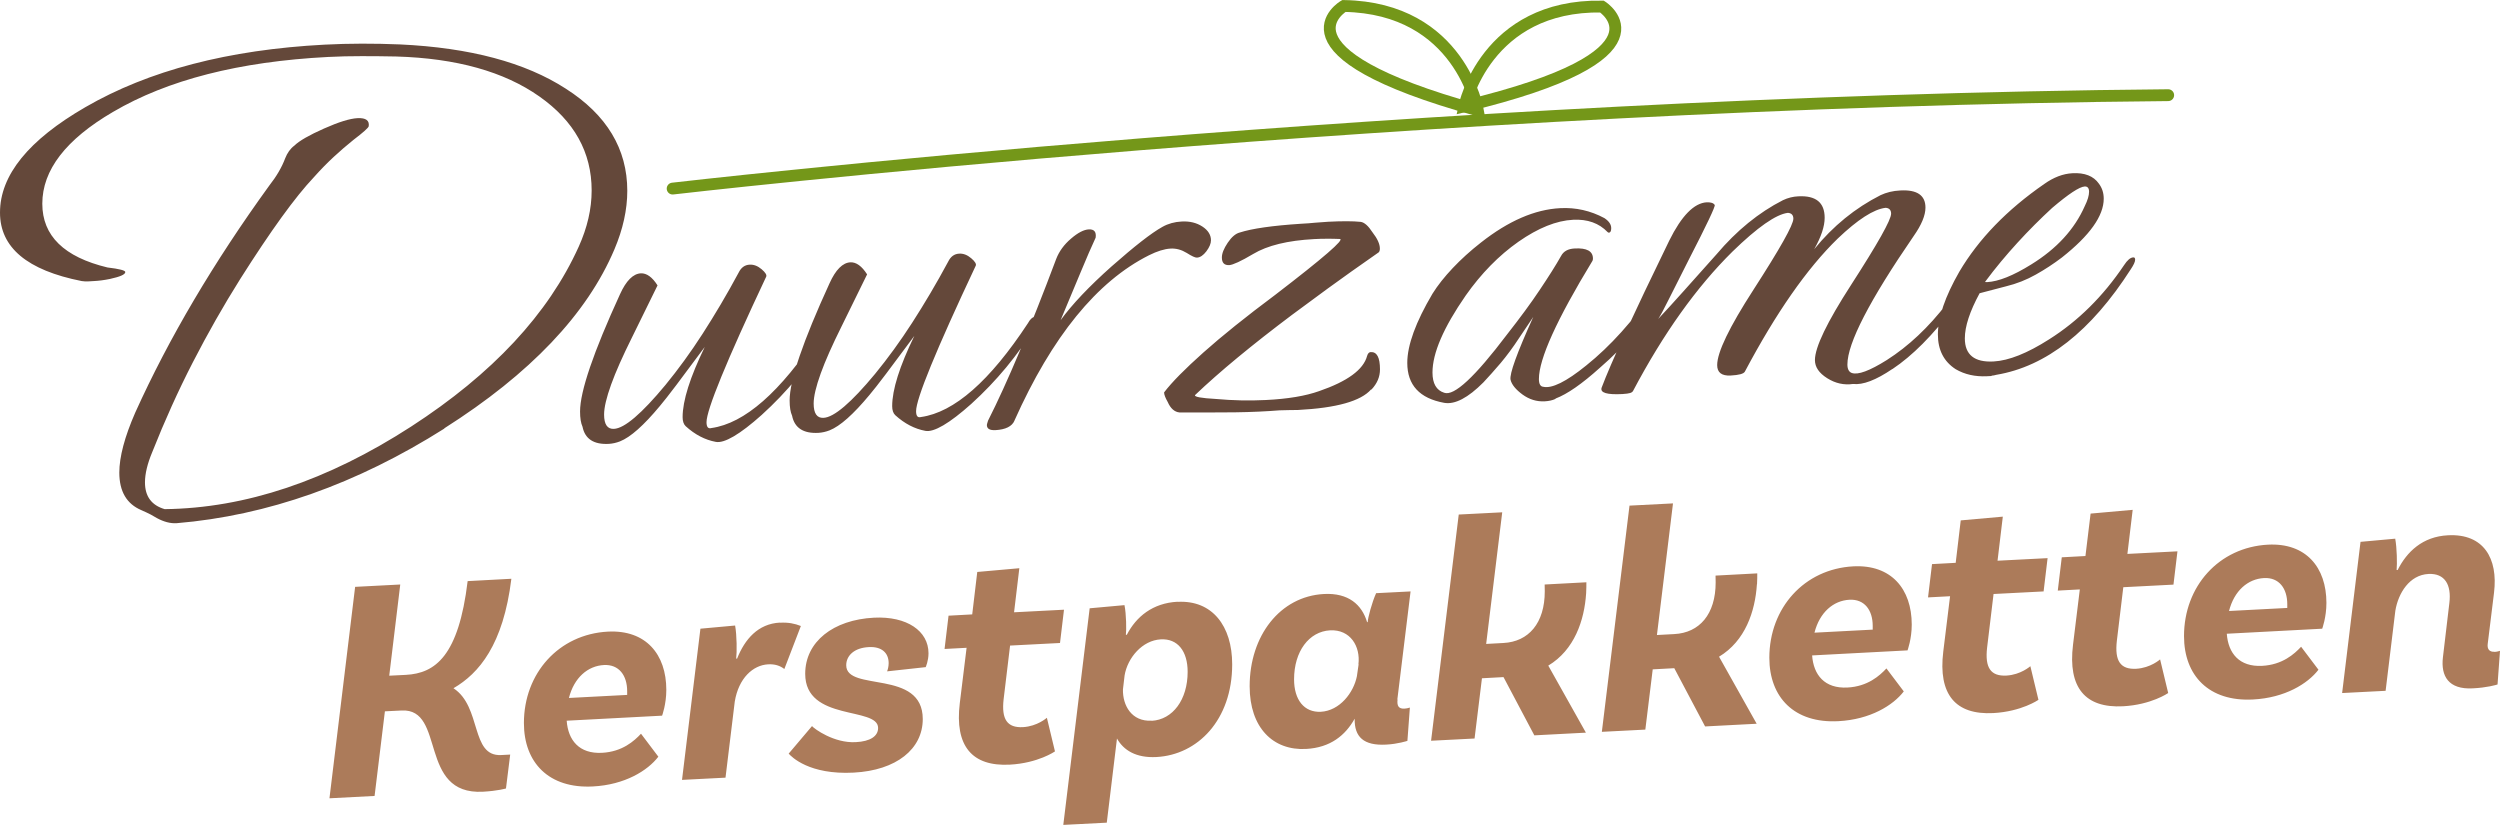
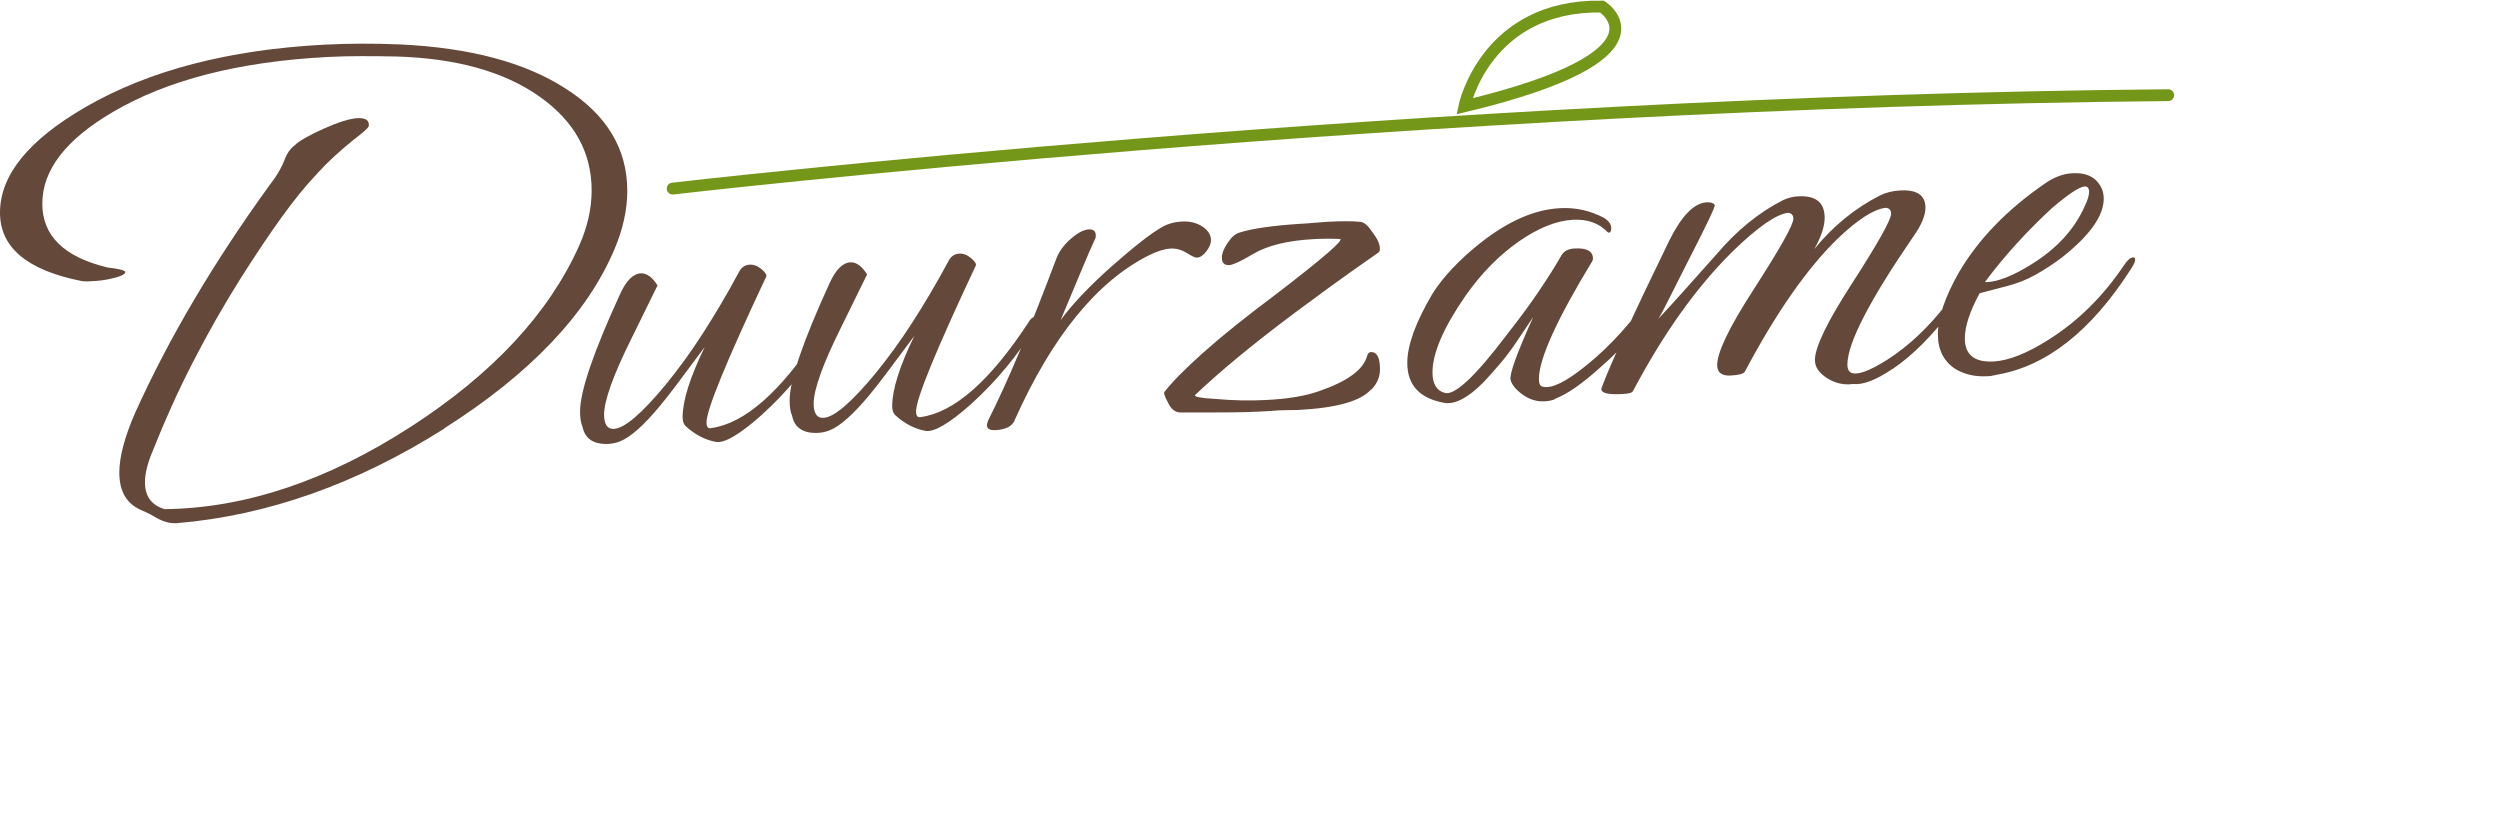
<svg xmlns="http://www.w3.org/2000/svg" id="Laag_2" data-name="Laag 2" viewBox="0 0 213.3 70.38">
  <defs>
    <style>
      .cls-1 {
        fill: #64483a;
      }

      .cls-1, .cls-2 {
        stroke-width: 0px;
      }

      .cls-2 {
        fill: #ac7b5a;
      }

      .cls-3 {
        fill: none;
        stroke: #749719;
        stroke-linecap: round;
        stroke-width: 1.01px;
      }
    </style>
  </defs>
  <g id="Laag_1-2" data-name="Laag 1">
    <g>
      <path class="cls-3" d="M57.39,16.09s63.77-7.41,127.6-7.97" />
      <path class="cls-3" d="M124.94,9.07s1.81-8.68,11.74-8.51c0,0,6.55,4.13-11.74,8.51Z" />
-       <path class="cls-3" d="M126.1,9.42s-1.5-8.74-11.44-8.91c0,0-6.69,3.9,11.44,8.91Z" />
-       <path class="cls-2" d="M212.83,55.61c-.43.02-.63-.22-.58-.66l.54-4.38c.36-2.93-.89-5.06-3.93-4.9-2.17.11-3.51,1.41-4.29,2.96h-.09c.05-.54.03-1.85-.12-2.67l-2.96.27-1.57,12.9,3.71-.19.83-6.83c.25-1.51,1.21-3.06,2.83-3.14,1.39-.07,1.97.92,1.78,2.47l-.55,4.64c-.19,1.61.48,2.76,2.54,2.65,1.23-.06,1.98-.29,2.12-.33l.21-2.87c-.11.03-.27.08-.47.09h0ZM193.16,49.32c1.29-.07,1.99.89,1.99,2.23,0,.11,0,.22,0,.32l-4.97.26c.44-1.73,1.61-2.74,2.99-2.81ZM193.51,46.47c-4.19.22-7.17,3.55-7.17,7.8,0,3.37,2.12,5.61,5.89,5.41,2.72-.14,4.67-1.35,5.58-2.54l-1.48-1.96c-.58.62-1.59,1.54-3.33,1.63-1.94.1-2.89-1.07-3.01-2.74l8.14-.43s.36-.97.36-2.2c0-3.04-1.75-5.14-4.99-4.97ZM181.18,50.1l4.26-.22.34-2.84-4.27.22.45-3.76-3.59.32-.44,3.62-2.02.11-.34,2.84,1.88-.1-.58,4.72c-.45,3.67,1.05,5.42,4.27,5.25,2.41-.13,3.85-1.13,3.85-1.13l-.69-2.87s-.81.73-2.04.8c-1.34.07-1.85-.66-1.65-2.39l.55-4.57ZM170.1,50.68l4.26-.22.34-2.84-4.27.22.45-3.76-3.59.32-.43,3.62-2.02.11-.34,2.84,1.88-.1-.58,4.72c-.45,3.67,1.05,5.42,4.27,5.25,2.41-.13,3.85-1.13,3.85-1.13l-.69-2.87s-.81.73-2.04.8c-1.34.07-1.85-.66-1.65-2.39l.55-4.57ZM157.79,51.17c1.29-.07,1.99.89,1.99,2.23,0,.11,0,.22,0,.32l-4.97.26c.44-1.73,1.61-2.74,2.99-2.81h0ZM158.13,48.32c-4.19.22-7.17,3.55-7.17,7.8,0,3.37,2.12,5.61,5.89,5.41,2.72-.14,4.67-1.35,5.58-2.54l-1.48-1.96c-.58.62-1.59,1.54-3.33,1.63-1.94.1-2.89-1.07-3.01-2.74l8.14-.43s.36-.97.36-2.2c0-3.04-1.75-5.14-4.99-4.97ZM149.91,49.84c.02-.39.02-.67.02-.92l-3.56.19c0,.14.01.39.01.58,0,2.72-1.38,4.3-3.53,4.41l-1.48.08,1.37-11.23-3.71.19-2.36,19.3,3.71-.19.63-5.14,1.84-.1,2.63,4.97,4.4-.23-3.21-5.72c2.23-1.34,3.08-3.85,3.23-6.18ZM135.33,50.6c.02-.39.02-.67.02-.92l-3.56.19c0,.14.01.39.01.58,0,2.72-1.38,4.3-3.53,4.41l-1.47.08,1.37-11.23-3.71.19-2.36,19.3,3.71-.19.63-5.14,1.84-.1,2.63,4.97,4.4-.23-3.21-5.72c2.23-1.34,3.08-3.85,3.23-6.18ZM112.7,60.73c-1.43.07-2.29-1.02-2.29-2.77,0-2.39,1.28-4.08,3.07-4.18,1.73-.09,2.61,1.37,2.42,2.91l.02-.03-.15,1.04c-.28,1.4-1.46,2.94-3.08,3.03ZM119.22,59.69l1.13-9.23-2.94.15c-.36.8-.7,2.09-.72,2.47h-.05c-.45-1.5-1.6-2.51-3.68-2.4-3.75.2-6.34,3.57-6.34,7.87,0,3.55,2.01,5.5,4.81,5.35,2.09-.11,3.36-1.17,4.15-2.58-.03,1.56.77,2.31,2.68,2.21,1.01-.05,1.82-.32,1.82-.32l.21-2.84c-.15.05-.31.08-.46.09-.47.02-.66-.19-.59-.79ZM98.26,61.49c-1.72.09-2.48-1.31-2.45-2.67l.14-1.19c.25-1.51,1.52-3,3.09-3.08,1.44-.08,2.29,1.01,2.29,2.77,0,2.38-1.27,4.08-3.07,4.18h0ZM100.48,51.34c-2.14.11-3.54,1.28-4.34,2.82h-.08c.05-.37.04-1.76-.12-2.53l-2.97.27-2.25,18.48,3.71-.19.87-7.18c.56,1,1.63,1.67,3.36,1.58,3.51-.18,6.47-3.15,6.47-7.91,0-3.28-1.71-5.49-4.65-5.33ZM86.18,55.08l4.26-.22.34-2.84-4.26.22.45-3.76-3.59.32-.43,3.62-2.02.11-.34,2.84,1.88-.1-.58,4.72c-.45,3.67,1.05,5.42,4.27,5.25,2.41-.13,3.85-1.13,3.85-1.13l-.69-2.87s-.81.73-2.04.8c-1.34.07-1.85-.66-1.65-2.39l.55-4.57ZM75.69,57.28l3.29-.36s.24-.53.24-1.18c0-1.91-1.85-3.18-4.65-3.04-3.48.18-5.87,2.05-5.87,4.79,0,4.1,6.22,2.77,6.22,4.62,0,.69-.65,1.15-1.91,1.21-1.85.1-3.54-1.14-3.73-1.37l-1.99,2.35c.24.27,1.75,1.82,5.54,1.62,3.66-.19,5.9-2.02,5.9-4.57,0-4.29-6.53-2.29-6.53-4.59,0-.82.68-1.49,1.93-1.55,1.09-.06,1.69.49,1.69,1.37,0,.3-.08.57-.13.69ZM66.54,53.12c-1.86.1-2.99,1.41-3.65,3.07h-.08c.07-.54.06-1.99-.09-2.82l-2.96.27-1.57,12.9,3.71-.19.79-6.49c.33-2,1.55-3.11,2.85-3.18.56-.03,1.01.11,1.38.4l1.41-3.67c-.53-.21-1.07-.32-1.79-.28ZM51.52,56.74c1.29-.07,1.99.89,1.99,2.23,0,.11,0,.22,0,.32l-4.97.26c.44-1.73,1.61-2.74,2.99-2.81ZM51.87,53.89c-4.19.22-7.17,3.55-7.17,7.8,0,3.37,2.12,5.61,5.89,5.41,2.72-.14,4.67-1.35,5.58-2.54l-1.48-1.96c-.58.62-1.59,1.54-3.33,1.63-1.94.1-2.89-1.07-3.01-2.74l8.14-.43s.36-.97.36-2.2c0-3.04-1.75-5.14-4.99-4.97ZM43.17,67.27l.36-2.89-.77.04c-2.63.14-1.64-4.11-4.07-5.7,2.17-1.26,4.25-3.7,4.94-9.34l-3.73.2c-.77,6.39-2.76,7.87-5.28,8l-1.41.07.94-7.78-3.85.2-2.19,18.04,3.85-.2.88-7.22,1.43-.07c3.79-.2,1.38,7.22,6.93,6.93,1.28-.07,1.98-.28,1.98-.28h0Z" />
      <path class="cls-1" d="M169.38,24.03c.87-1.17,1.79-2.27,2.75-3.32.96-1.05,1.95-2.04,2.96-2.97,1.4-1.19,2.32-1.8,2.78-1.83.24-.01.37.14.37.45s-.12.73-.37,1.23c-.87,1.97-2.39,3.63-4.56,4.97-1.54.96-2.8,1.46-3.77,1.51-.14,0-.19,0-.16-.04M169.93,32.05c.12,0,.25-.03.39-.07,4.26-.71,8.09-3.72,11.48-9.01.24-.36.37-.63.37-.81,0-.14-.05-.21-.16-.2-.25.01-.51.24-.79.67-1.78,2.65-3.91,4.76-6.4,6.33-1.85,1.18-3.43,1.81-4.72,1.88-1.64.09-2.46-.57-2.46-1.97,0-1.02.42-2.3,1.26-3.85l2.25-.59c.91-.22,1.76-.56,2.54-1,.79-.44,1.53-.93,2.23-1.46,2.38-1.88,3.57-3.55,3.57-5.02,0-.49-.14-.92-.42-1.29-.45-.64-1.21-.94-2.25-.88-.8.04-1.61.35-2.41.92-3.18,2.2-5.59,4.69-7.24,7.48-1.22,2.13-1.83,3.92-1.83,5.35,0,1.33.51,2.32,1.52,2.97.77.45,1.66.65,2.67.6l.39-.02ZM161.46,31.49c1.71-1.14,3.44-2.88,5.19-5.21.21-.29.31-.51.31-.65,0-.11-.07-.15-.21-.15-.21.01-.42.15-.63.4-1.57,2.05-3.29,3.66-5.14,4.84-1.47.92-2.46,1.29-2.99,1.1-.24-.09-.37-.33-.37-.72,0-1.82,1.89-5.48,5.66-10.97.66-.94,1-1.75,1-2.42,0-1.05-.72-1.54-2.15-1.46-.63.03-1.19.17-1.68.4-2.17,1.1-4.05,2.63-5.66,4.61.59-1.05.89-1.94.89-2.68,0-1.3-.75-1.91-2.25-1.83-.45.02-.89.13-1.31.33-2.06,1.05-3.95,2.59-5.66,4.61-1.08,1.21-2.04,2.28-2.86,3.2-.82.92-1.53,1.69-2.12,2.32.17-.25.47-.8.89-1.65.42-.85,1-1.99,1.73-3.43,1.54-2.99,2.27-4.54,2.2-4.64-.1-.17-.33-.24-.68-.23-1.08.06-2.15,1.15-3.2,3.27-1.54,3.16-2.79,5.79-3.75,7.87-.96,2.08-1.63,3.64-2.02,4.68-.14.43.45.61,1.78.54.31-.02.53-.05.66-.09.12-.04.2-.1.24-.17,2.59-4.9,5.42-8.87,8.49-11.9,2.13-2.07,3.7-3.17,4.72-3.3.31.02.47.19.47.5,0,.53-1.14,2.55-3.41,6.07-2.06,3.19-3.09,5.33-3.09,6.42,0,.63.38.93,1.15.89.7-.04,1.1-.14,1.21-.33,2.66-5.01,5.29-8.79,7.92-11.35,1.71-1.63,3.07-2.51,4.09-2.63.31.02.47.19.47.5,0,.53-1.14,2.55-3.41,6.07-2.06,3.19-3.09,5.33-3.09,6.42,0,.6.35,1.11,1.05,1.55.7.44,1.43.6,2.2.49.84.1,1.96-.33,3.36-1.28M132.73,34c.98-.37,2.24-1.24,3.77-2.62,1.08-.93,2.07-1.93,2.96-2.99.89-1.06,1.7-2.19,2.44-3.39.31-.51.47-.85.47-1.02,0-.07-.05-.1-.16-.1-.31.02-.66.3-1.05.84-1.82,2.65-3.76,4.81-5.82,6.46-1.71,1.39-2.94,1.99-3.67,1.82-.24-.02-.37-.24-.37-.66,0-1.72,1.52-5.07,4.56-10.07.03-.04.05-.11.05-.21,0-.63-.52-.92-1.57-.86-.56.03-.94.24-1.15.64-.45.8-1.06,1.76-1.81,2.88-.75,1.13-1.69,2.4-2.81,3.83-2.73,3.61-4.51,5.27-5.35,4.96-.67-.21-1-.79-1-1.73,0-1.65.94-3.83,2.83-6.56,1.33-1.89,2.83-3.42,4.51-4.6,1.68-1.17,3.23-1.8,4.67-1.87,1.22-.06,2.2.29,2.93,1.05.03.03.07.05.1.05.14,0,.21-.13.21-.38,0-.32-.19-.6-.58-.86-1.19-.64-2.45-.92-3.77-.85-2.17.11-4.42,1.09-6.76,2.93-.91.71-1.71,1.44-2.41,2.18-.7.74-1.28,1.47-1.73,2.19-1.43,2.42-2.15,4.39-2.15,5.9,0,1.89,1.05,3.03,3.15,3.41.91.16,2.03-.42,3.35-1.75.45-.48.94-1.03,1.47-1.65.52-.62,1.05-1.33,1.57-2.13l1.21-1.8c-1.4,3.09-2.04,4.87-1.94,5.36.1.42.45.84,1.02,1.26.58.42,1.21.62,1.91.58.35-.02.65-.09.89-.2M117.01,33.24c.49-.52.73-1.09.73-1.72,0-1.02-.26-1.51-.79-1.48-.14,0-.25.12-.31.33-.31,1.17-1.68,2.17-4.09,3-1.15.41-2.67.67-4.56.76-1.4.07-2.81.04-4.25-.09-1.26-.07-1.85-.18-1.78-.33,2.1-2,4.86-4.28,8.28-6.85.8-.6,1.82-1.35,3.04-2.24,1.22-.89,2.67-1.92,4.35-3.09.07-.07.1-.18.1-.32,0-.39-.21-.85-.63-1.39-.35-.54-.68-.84-1-.89-.67-.07-1.59-.07-2.78-.01-.35.02-.72.05-1.1.08-.38.04-.79.07-1.21.09-2.45.16-4.19.41-5.24.75-.35.09-.69.38-1.02.87-.33.49-.5.91-.5,1.26,0,.46.21.67.63.65.31-.02,1-.33,2.04-.95,1.22-.73,2.95-1.15,5.19-1.27.35-.02.71-.03,1.07-.03.37,0,.74,0,1.13.02.45.01-1.38,1.6-5.5,4.76-2.52,1.88-4.56,3.52-6.13,4.92-1.57,1.4-2.69,2.53-3.36,3.41,0,.18.1.45.31.82.24.55.58.85,1,.89,1.75.01,3.33,0,4.74-.01,1.42-.02,2.68-.08,3.8-.17.28-.01.55-.02.81-.02.26,0,.52,0,.76-.01,3.28-.17,5.36-.75,6.24-1.75M86.55,35.89c3.21-7.18,7.04-11.88,11.48-14.11.7-.35,1.31-.54,1.83-.57.49-.03.95.1,1.39.37.44.28.73.41.87.4.28-.01.55-.2.81-.54.26-.35.39-.66.39-.94,0-.45-.24-.85-.73-1.17-.49-.32-1.08-.47-1.78-.43-.59.03-1.14.18-1.62.45-.49.27-1.09.69-1.81,1.25-.72.56-1.56,1.27-2.54,2.13-1.92,1.71-3.37,3.24-4.35,4.59.66-1.58,1.24-2.96,1.73-4.14.49-1.18.91-2.15,1.26-2.9.07-.49-.12-.73-.58-.71-.42.02-.93.28-1.52.79-.59.5-1.01,1.08-1.26,1.72-2.24,5.97-4.18,10.57-5.82,13.81-.07.21-.1.34-.1.37,0,.32.24.46.73.44.87-.05,1.42-.32,1.63-.82M82.88,34.45c2.13-1.93,3.97-4.15,5.5-6.65.14-.25.21-.45.21-.59,0-.21-.1-.27-.31-.19-.21.05-.4.23-.58.56-3.25,4.94-6.29,7.6-9.12,8-.28.08-.42-.08-.42-.5,0-1.05,1.69-5.19,5.09-12.41.07-.14-.06-.36-.39-.64-.33-.28-.67-.41-1.02-.39-.42.02-.73.25-.94.68-1.01,1.88-2.04,3.61-3.07,5.21-1.03,1.6-2.09,3.05-3.17,4.37-2.03,2.45-3.5,3.71-4.4,3.75-.56.03-.84-.38-.84-1.22,0-.6.2-1.45.6-2.56.4-1.11.99-2.43,1.76-3.98l2.2-4.48c-.45-.71-.93-1.05-1.42-1.03-.66.03-1.26.63-1.78,1.78-2.27,4.95-3.41,8.29-3.41,10.01,0,.56.07.99.21,1.3.21,1.04.96,1.53,2.25,1.46.31-.02.63-.09.94-.21.91-.36,2.04-1.37,3.41-3.02.31-.37.79-.97,1.42-1.81s1.43-1.92,2.41-3.23c-1.26,2.59-1.89,4.59-1.89,5.99,0,.35.09.61.26.77.8.73,1.66,1.17,2.57,1.34.73.14,2.05-.63,3.93-2.31M65,35.39c2.13-1.93,3.97-4.15,5.5-6.65.14-.25.21-.45.21-.59,0-.21-.1-.27-.31-.19-.21.05-.4.23-.58.56-3.25,4.94-6.29,7.6-9.12,8-.28.08-.42-.08-.42-.5,0-1.05,1.69-5.19,5.09-12.41.07-.14-.06-.36-.39-.64-.33-.28-.67-.41-1.02-.39-.42.02-.73.25-.94.68-1.01,1.88-2.04,3.61-3.07,5.21s-2.09,3.05-3.17,4.37c-2.03,2.45-3.5,3.71-4.4,3.75-.56.03-.84-.38-.84-1.22,0-.6.2-1.45.6-2.56.4-1.11.99-2.43,1.76-3.98l2.2-4.48c-.45-.71-.93-1.05-1.42-1.03-.66.03-1.26.63-1.78,1.78-2.27,4.95-3.41,8.29-3.41,10.01,0,.56.07.99.21,1.3.21,1.04.96,1.53,2.25,1.46.31-.02.63-.09.94-.21.91-.36,2.04-1.37,3.41-3.02.31-.37.79-.97,1.42-1.81.63-.84,1.43-1.92,2.41-3.23-1.26,2.59-1.89,4.59-1.89,5.99,0,.35.09.61.26.77.8.73,1.66,1.17,2.57,1.34.73.14,2.05-.63,3.93-2.31M37.9,36.55c7.34-4.66,12.18-9.75,14.52-15.27.73-1.72,1.1-3.39,1.1-5,0-3.57-1.75-6.48-5.24-8.71-3.46-2.24-8.18-3.5-14.15-3.78-2.2-.09-4.35-.09-6.45.02-8.18.43-14.98,2.2-20.39,5.33C2.43,11.95,0,14.95,0,18.14c0,2.98,2.32,4.92,6.97,5.84.17.03.35.03.52.03l.52-.03c.21-.01.43-.03.66-.06.23-.03.46-.07.71-.12.87-.19,1.31-.38,1.31-.59,0-.14-.51-.27-1.52-.39-3.7-.89-5.56-2.7-5.56-5.44,0-2.87,2.01-5.48,6.03-7.83,4.65-2.73,10.76-4.3,18.35-4.69.94-.05,1.9-.07,2.88-.07.98,0,1.96.01,2.93.03,5.14.15,9.21,1.29,12.22,3.41,2.97,2.09,4.46,4.76,4.46,8.02,0,1.58-.37,3.17-1.1,4.79-2.59,5.74-7.36,10.86-14.31,15.36-7.13,4.61-14.14,6.96-21.02,7.04-1.12-.33-1.68-1.09-1.68-2.28,0-.74.21-1.61.63-2.61,1.05-2.65,2.2-5.2,3.46-7.65,1.26-2.45,2.6-4.81,4.04-7.1,2.59-4.09,4.68-6.99,6.29-8.69.56-.63,1.12-1.2,1.68-1.72.56-.52,1.12-1,1.68-1.45.84-.64,1.28-1.03,1.31-1.17.07-.49-.24-.72-.94-.69-.66.03-1.62.33-2.88.89-1.26.56-2.1,1.04-2.52,1.45-.35.26-.61.63-.79,1.09-.28.75-.73,1.53-1.36,2.33-4.75,6.56-8.56,13.01-11.43,19.36-.91,2.08-1.36,3.79-1.36,5.12,0,1.61.63,2.68,1.89,3.21.07.03.21.09.42.19.21.09.51.25.89.48.59.32,1.15.47,1.68.44,7.76-.65,15.38-3.35,22.86-8.08" />
    </g>
  </g>
</svg>